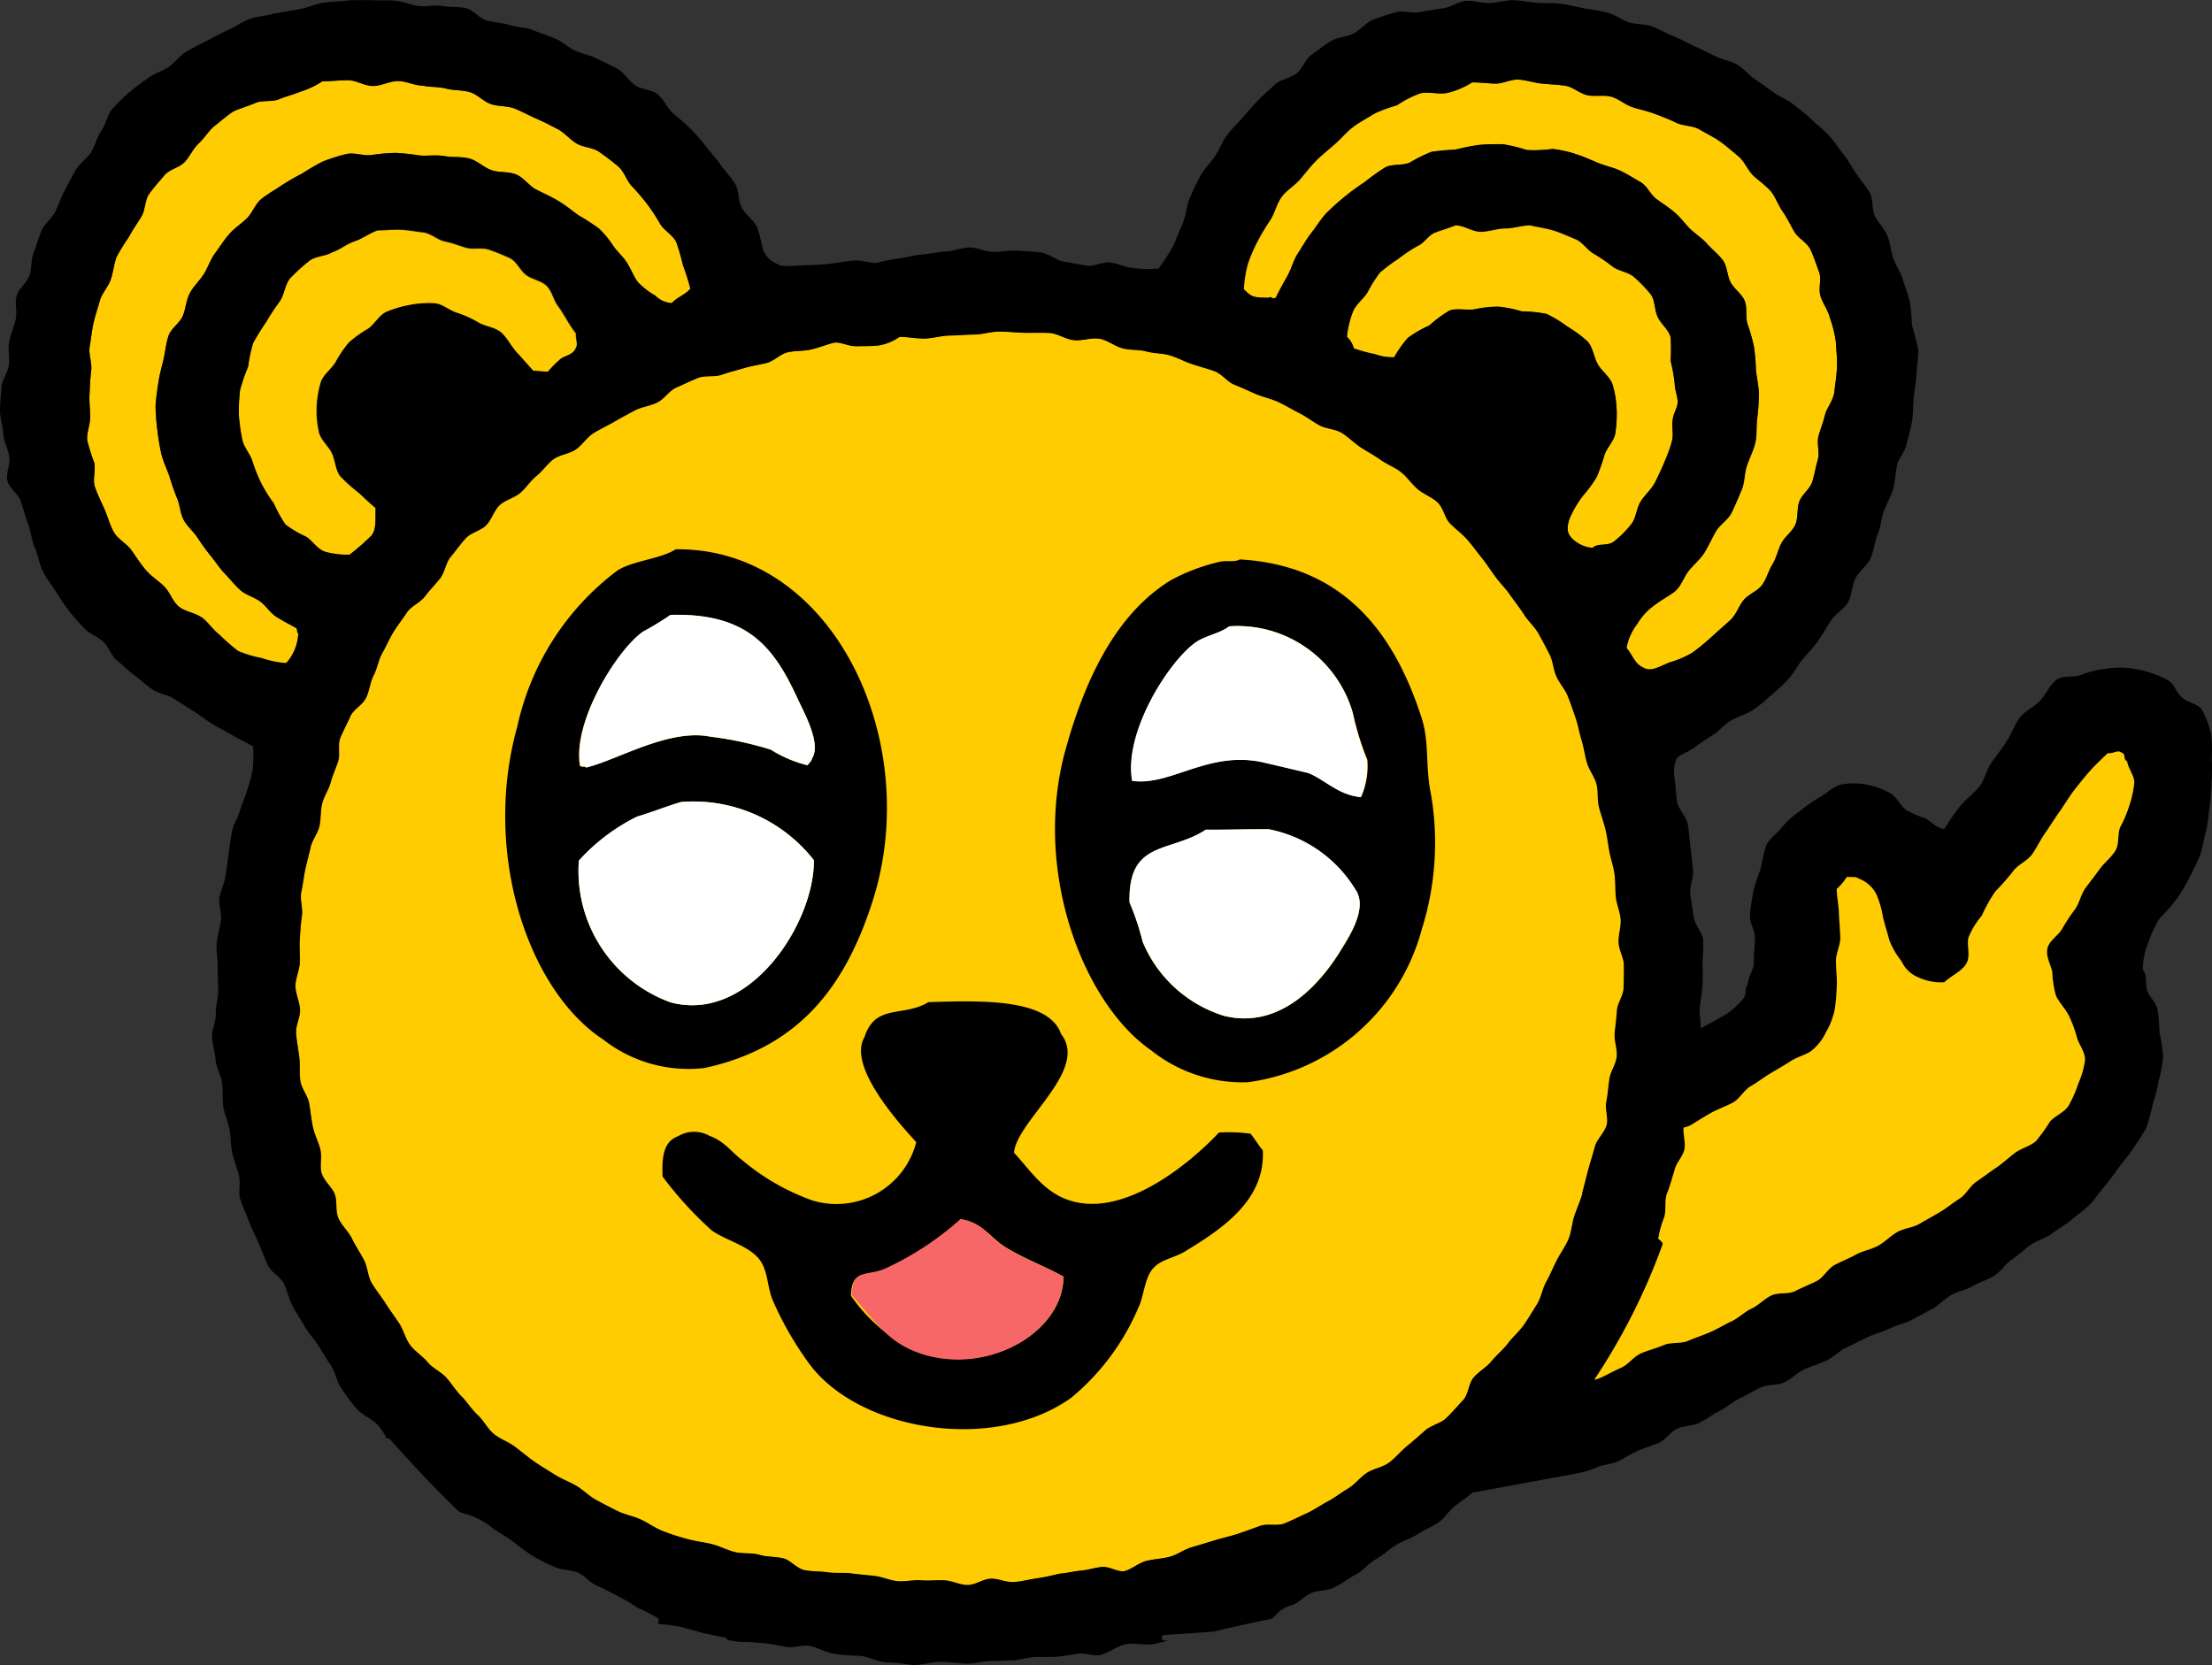
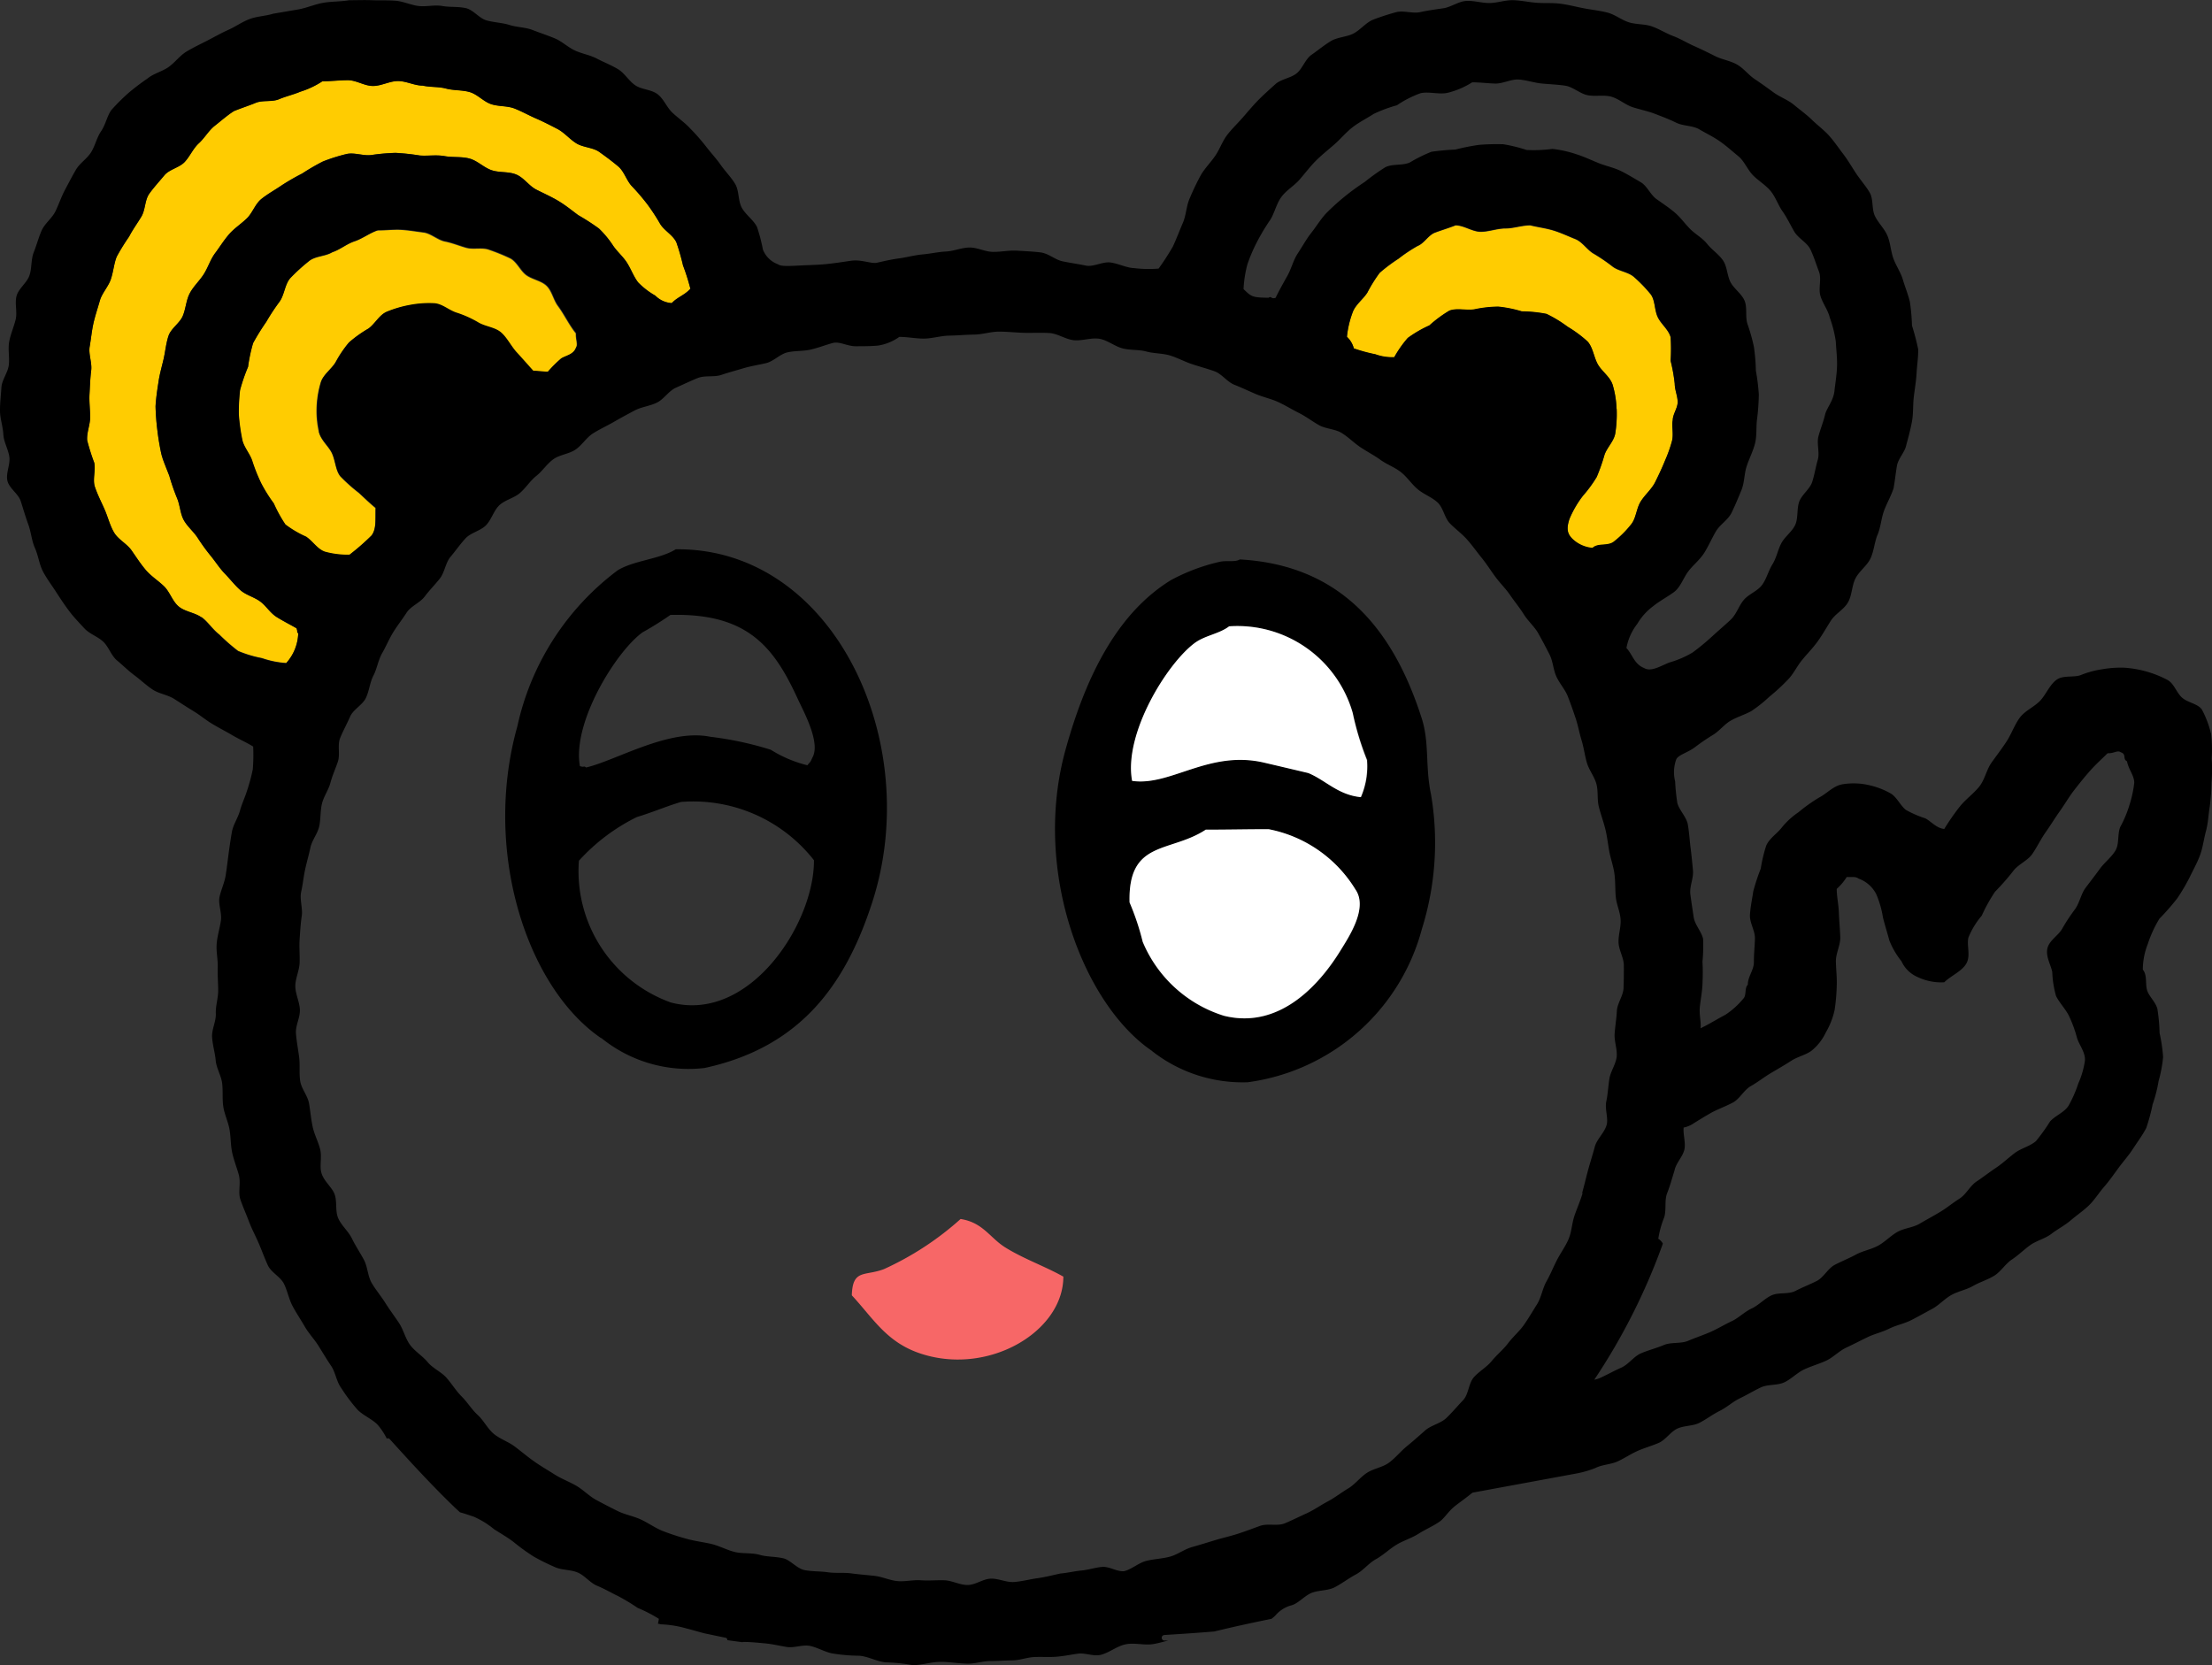
<svg xmlns="http://www.w3.org/2000/svg" width="66.413" height="50.001" viewBox="0 0 66.413 50.001">
  <rect x="0" y="0" width="66.413" height="50.001" fill="#333333" stroke="none" />
  <g id="グループ_5764" data-name="グループ 5764" transform="translate(-141 -864)">
-     <path id="パス_5547" data-name="パス 5547" d="M28.627,2.311a3.138,3.138,0,0,1,.707-.362c.258-.056.566.045.814-.012a2.516,2.516,0,0,0,.74-.315c.238,0,.454.03.685.037s.48-.137.712-.12.469.095.7.12.476.03.706.065.434.238.66.284.486-.016.71.044.42.242.639.314.454.117.668.2.44.165.647.267.494.081.693.2.427.225.617.359.376.3.556.448.272.4.437.57a6.982,6.982,0,0,1,.53.471c.151.179.224.42.361.612s.23.4.348.606.387.326.488.542.174.441.258.664-.025.5.044.729.225.418.28.651a3.592,3.592,0,0,1,.182.724c.009.235.044.494.034.744s-.051.51-.076.74c-.031.286-.236.514-.28.7-.054.228-.143.44-.2.656s.042.49-.02.7-.1.455-.169.668-.308.381-.385.591-.03.485-.118.692-.317.357-.42.559-.149.438-.269.633-.176.435-.312.62-.392.269-.545.444-.216.416-.381.583c-.1.1-.322.288-.569.514a7.589,7.589,0,0,1-.591.488,3,3,0,0,1-.7.3c-.275.11-.55.286-.754.163-.3-.121-.34-.395-.53-.6a1.647,1.647,0,0,1,.325-.726,1.8,1.8,0,0,1,.482-.535c.191-.155.415-.27.617-.416s.283-.423.43-.622c.135-.18.337-.336.477-.552.127-.2.222-.421.347-.64s.37-.35.479-.575.2-.446.3-.674.081-.49.157-.723.194-.452.253-.69.025-.491.059-.734A6.994,6.994,0,0,0,39.5,11c.011-.241-.075-.476-.087-.72a6.521,6.521,0,0,0-.061-.715,5.628,5.628,0,0,0-.194-.688c-.068-.221,0-.486-.085-.693s-.314-.356-.421-.553-.1-.469-.227-.657a6.254,6.254,0,0,0-.479-.5,6.661,6.661,0,0,0-.508-.448c-.16-.162-.289-.347-.463-.494s-.356-.267-.542-.4-.286-.4-.483-.511-.393-.238-.6-.339-.435-.145-.65-.23-.42-.185-.637-.255a3.4,3.4,0,0,0-.76-.174,4.094,4.094,0,0,1-.771.033,4.395,4.395,0,0,0-.7-.171,6.347,6.347,0,0,0-.727.017,6.455,6.455,0,0,0-.71.143,6.951,6.951,0,0,0-.72.065,4.417,4.417,0,0,0-.648.322c-.232.1-.535.033-.748.148a7.023,7.023,0,0,0-.606.434,7.279,7.279,0,0,0-.6.437c-.185.162-.384.32-.555.5s-.3.4-.451.592-.269.41-.4.617-.193.455-.312.671-.247.438-.356.662c-.135.051-.129-.064-.21,0-.5-.006-.518-.033-.752-.258a3.557,3.557,0,0,1,.124-.769,4.542,4.542,0,0,1,.3-.692,6.558,6.558,0,0,1,.384-.639c.129-.208.182-.477.333-.679s.384-.333.547-.522.312-.389.486-.564.376-.333.559-.494.353-.367.545-.513.434-.27.633-.4a4.379,4.379,0,0,1,.695-.258" transform="translate(154.312 864.853)" fill="#ffcc01" fill-rule="evenodd" />
    <path id="パス_5548" data-name="パス 5548" d="M34,9.145c-.078-.239-.323-.406-.441-.609s-.148-.511-.309-.687a3.449,3.449,0,0,0-.6-.444,3.635,3.635,0,0,0-.634-.385,4,4,0,0,0-.741-.076,3.686,3.686,0,0,0-.706-.141,3.618,3.618,0,0,0-.718.081c-.239.04-.524-.05-.752.039a3.846,3.846,0,0,0-.6.443,3.687,3.687,0,0,0-.648.376,3.364,3.364,0,0,0-.406.578,1.432,1.432,0,0,1-.566-.087,4.74,4.74,0,0,1-.648-.176.71.71,0,0,0-.208-.348,2.946,2.946,0,0,1,.176-.746c.082-.218.306-.379.434-.577a4.533,4.533,0,0,1,.373-.6,4.956,4.956,0,0,1,.567-.426,4.48,4.48,0,0,1,.573-.382c.2-.079.322-.325.521-.4s.421-.14.619-.219c.246,0,.507.193.754.193s.493-.1.738-.1.5-.093.749-.093c.227.056.477.087.7.155s.444.173.659.26.361.339.563.446a5.37,5.37,0,0,1,.567.389c.193.135.472.154.64.314a4.126,4.126,0,0,1,.491.511c.135.185.107.472.211.687s.32.364.385.6a5.384,5.384,0,0,1,0,.71,5.134,5.134,0,0,1,.123.687c0,.183.087.368.087.553s-.148.362-.148.547c-.039.165.033.4-.022.62a4.281,4.281,0,0,1-.207.584c-.084.205-.188.43-.3.657-.107.21-.308.376-.435.581s-.138.505-.284.684a3.164,3.164,0,0,1-.528.524c-.188.137-.471.03-.633.182a.967.967,0,0,1-.6-.269c-.155-.151-.191-.3-.093-.6a3.038,3.038,0,0,1,.407-.7,3.86,3.86,0,0,0,.412-.563,5.47,5.47,0,0,0,.232-.66c.071-.218.286-.415.325-.648a3.747,3.747,0,0,0,.042-.723A2.775,2.775,0,0,0,34,9.145" transform="translate(155.416 866.412)" fill="#ffcc01" fill-rule="evenodd" />
    <path id="パス_5549" data-name="パス 5549" d="M5.112,17.675c-.2-.145-.49-.166-.679-.323s-.266-.437-.441-.608-.387-.3-.547-.488-.288-.39-.43-.592-.4-.323-.527-.539-.18-.46-.281-.69-.213-.443-.292-.681c-.071-.218.028-.482-.017-.716a6.515,6.515,0,0,1-.213-.673c-.02-.232.089-.466.089-.7s-.033-.462-.019-.7.02-.465.05-.7-.085-.49-.045-.72.062-.474.113-.7.131-.462.193-.681.256-.423.328-.637c.079-.233.095-.48.179-.684a6.281,6.281,0,0,1,.371-.6c.1-.205.244-.393.368-.6s.1-.5.238-.69.3-.367.451-.55.449-.23.609-.4.255-.407.427-.564.3-.387.48-.527.381-.32.577-.441c.21-.087.44-.159.65-.246s.488-.02.7-.109.432-.138.643-.227a2.63,2.63,0,0,0,.66-.312c.25,0,.516-.033.766-.033s.5.174.752.174.5-.148.751-.148.493.138.743.138c.232.051.471.026.7.087s.483.039.712.106.409.281.634.359.49.048.709.134.432.207.648.3.432.205.64.314.371.311.573.434.493.12.685.258.393.284.572.437.25.434.415.6a6.543,6.543,0,0,1,.458.538,5.714,5.714,0,0,1,.384.589c.124.2.382.331.485.547a6.52,6.52,0,0,1,.2.695,6.191,6.191,0,0,1,.221.7c-.166.191-.392.252-.558.432a.749.749,0,0,1-.494-.224,2.316,2.316,0,0,1-.519-.4c-.131-.173-.208-.39-.328-.581s-.306-.347-.423-.524a2.939,2.939,0,0,0-.424-.511,6.817,6.817,0,0,0-.619-.4c-.19-.138-.375-.294-.6-.427-.205-.124-.426-.222-.654-.337s-.373-.356-.606-.455-.507-.05-.744-.131-.426-.288-.668-.351-.5-.028-.744-.071-.494,0-.74-.019a6.855,6.855,0,0,0-.73-.079,6.044,6.044,0,0,0-.73.065c-.247.031-.521-.09-.76-.026a5.291,5.291,0,0,0-.69.219,6.4,6.4,0,0,0-.623.362,6.614,6.614,0,0,0-.622.359c-.193.132-.41.25-.6.406s-.266.413-.437.581-.376.3-.533.476-.281.382-.423.573-.211.426-.339.628-.311.364-.421.575-.118.463-.211.682-.354.373-.429.6-.095.472-.148.7-.123.465-.154.7-.078.476-.087.715a8.157,8.157,0,0,0,.174,1.422c.042.232.176.44.242.671a6.5,6.5,0,0,0,.232.665c.089.213.093.458.2.654s.3.351.42.538.253.37.395.544.263.368.42.53.3.345.466.494.412.205.594.34.3.347.5.471.392.219.589.333c.051.137-.011.076.053.157a1.4,1.4,0,0,1-.356.884,2.755,2.755,0,0,1-.732-.149,3.419,3.419,0,0,1-.718-.216,5.908,5.908,0,0,1-.563-.493c-.2-.152-.342-.385-.536-.524" transform="translate(141.932 864.861)" fill="#ffcc01" fill-rule="evenodd" />
    <path id="パス_5550" data-name="パス 5550" d="M7.018,10.508c.062.255.294.435.39.637.109.228.11.519.255.7a4.941,4.941,0,0,0,.552.494c.173.159.315.3.507.458-.009.37.025.631-.121.828a7.268,7.268,0,0,1-.665.581,2.59,2.59,0,0,1-.732-.089c-.228-.073-.368-.32-.572-.454a3.109,3.109,0,0,1-.62-.365,4.236,4.236,0,0,1-.35-.633,4.623,4.623,0,0,1-.375-.6,5.161,5.161,0,0,1-.266-.662c-.068-.23-.27-.434-.309-.673a5.779,5.779,0,0,1-.1-.73,5.874,5.874,0,0,1,.039-.738,5.315,5.315,0,0,1,.241-.7A4.813,4.813,0,0,1,5.04,7.85a7.44,7.44,0,0,1,.393-.636A6.611,6.611,0,0,1,5.84,6.6c.141-.205.152-.514.317-.7a5.427,5.427,0,0,1,.559-.51c.19-.16.491-.141.7-.27.238-.078.432-.249.67-.328s.457-.25.695-.329c.23,0,.477-.031.7-.019s.46.054.679.081.427.228.643.27.429.131.642.19.485-.02.69.061a5.91,5.91,0,0,1,.633.258c.2.109.3.375.482.505s.451.165.609.322.2.418.336.6c.2.272.331.564.539.822-.008.2.07.331,0,.434-.075.213-.309.238-.449.328a3.887,3.887,0,0,0-.4.4c-.132,0-.306-.028-.438-.028-.166-.183-.334-.376-.5-.556a7.176,7.176,0,0,0-.463-.591c-.183-.162-.472-.177-.688-.306a3.208,3.208,0,0,0-.657-.294c-.232-.076-.432-.27-.67-.281a3.015,3.015,0,0,0-.729.051,3.428,3.428,0,0,0-.706.207c-.216.1-.343.362-.538.5a3.642,3.642,0,0,0-.581.415,3.478,3.478,0,0,0-.4.592c-.123.207-.37.371-.441.6a3.006,3.006,0,0,0-.123.737,2.851,2.851,0,0,0,.067.748" transform="translate(143.552 866.461)" fill="#ffcc01" fill-rule="evenodd" />
-     <path id="パス_5551" data-name="パス 5551" d="M6.879,32.288c-.081-.2-.308-.367-.385-.612-.067-.213.02-.482-.042-.724-.056-.221-.173-.434-.222-.673s-.068-.462-.11-.7-.232-.44-.264-.678-.006-.476-.033-.713-.076-.469-.095-.706.129-.482.118-.718-.135-.469-.137-.706.121-.471.131-.706-.017-.474,0-.706.031-.476.064-.7-.068-.5-.017-.727.071-.446.118-.667.112-.438.159-.659.216-.416.266-.636.028-.46.082-.678.194-.418.255-.634.154-.424.225-.637-.02-.493.064-.7.207-.43.3-.647.373-.348.476-.559.118-.469.228-.676.141-.465.258-.668.21-.43.334-.631.274-.39.406-.586.406-.3.542-.485.311-.356.455-.541.169-.471.322-.651.288-.379.448-.553.449-.225.614-.393.233-.438.406-.6.44-.216.619-.37.308-.367.493-.514.319-.362.51-.5.468-.157.664-.291.328-.361.528-.486.418-.224.623-.343.412-.232.62-.342.462-.134.674-.238.356-.353.572-.449.43-.2.651-.289.488-.02.71-.1.441-.131.668-.194.452-.1.679-.154.412-.27.64-.323.471-.033.7-.084.446-.14.671-.2c.194-.048.437.1.676.1.222,0,.46-.006.674-.02a1.511,1.511,0,0,0,.64-.261c.249,0,.5.054.746.051s.5-.085.749-.09.5-.026.751-.03.5-.09.751-.089.5.03.751.034.507-.006.754.008.493.191.737.216.522-.084.763-.044.471.232.709.291.482.03.707.092.48.05.7.118.44.186.662.26.457.135.678.214.385.322.6.407.432.188.647.28.454.14.667.238.415.224.625.329.4.25.6.365.48.112.681.233.368.3.564.432.409.239.6.378.427.221.612.367.32.356.5.51.424.238.6.4.208.462.373.631.359.306.516.483.289.368.438.552.272.381.413.572.311.353.443.549.286.375.41.577.315.361.434.567.224.415.333.626.115.455.208.667.261.387.345.6.159.432.235.651.11.446.179.667.095.451.159.673.225.413.286.636.019.471.076.693.135.44.193.664.075.44.118.676c.04.218.123.437.155.671s.017.454.04.687.127.446.143.678-.07.462-.062.693.157.455.16.685-.006.462-.011.69-.188.454-.2.681-.048.457-.067.682.085.472.061.7-.185.443-.219.662c-.036.236-.047.463-.092.678-.05.238.068.507.008.713-.07.236-.292.423-.354.65s-.137.466-.2.695-.115.471-.182.7-.166.451-.242.678-.085.479-.177.7-.236.415-.35.633-.2.438-.319.65-.151.474-.28.679-.252.415-.39.615-.331.359-.476.553-.34.347-.494.535-.378.309-.538.491-.155.511-.322.687-.325.365-.5.533-.462.216-.642.378-.361.32-.547.472-.342.35-.535.493-.468.176-.668.309-.353.342-.559.466-.4.277-.612.39-.417.256-.636.357-.434.208-.656.3-.513,0-.738.078-.444.165-.673.239-.458.123-.688.193-.454.14-.685.205-.432.225-.664.288-.476.068-.707.127-.434.25-.667.309c-.211.019-.443-.146-.654-.129s-.418.09-.628.109-.421.073-.633.09c-.219.048-.446.107-.687.141-.224.031-.454.093-.692.113s-.469-.107-.707-.1-.458.191-.7.191-.463-.134-.7-.141-.466.017-.7,0-.474.045-.706.025-.458-.131-.688-.157-.468-.044-.695-.075-.48,0-.7-.033-.482-.022-.7-.065c-.241-.048-.424-.3-.64-.354-.244-.058-.488-.042-.693-.1-.252-.075-.521-.033-.76-.089s-.479-.191-.723-.246-.5-.085-.744-.155a7.017,7.017,0,0,1-.723-.239c-.227-.095-.429-.242-.648-.342s-.472-.143-.688-.25-.437-.221-.648-.336-.389-.306-.6-.427-.446-.207-.65-.337-.416-.255-.614-.393-.387-.3-.58-.444-.446-.227-.631-.382-.3-.4-.479-.564-.306-.381-.477-.553-.3-.382-.46-.563-.41-.283-.566-.471-.381-.32-.527-.516-.194-.458-.333-.66-.28-.395-.41-.6-.288-.393-.41-.606-.121-.483-.236-.7-.25-.413-.356-.634S7.1,33.253,7,33.029s-.025-.514-.118-.741" transform="translate(144.164 867.549)" fill="#ffcc01" fill-rule="evenodd" />
    <path id="パス_5552" data-name="パス 5552" d="M66.382,22.025a3,3,0,0,0-.267-.71c-.113-.185-.427-.213-.6-.367s-.238-.423-.44-.533a3.23,3.23,0,0,0-1.305-.367,3.266,3.266,0,0,0-.671.05,2.814,2.814,0,0,0-.637.176c-.21.071-.5,0-.695.123-.222.145-.329.446-.51.639s-.468.306-.623.524-.244.479-.387.7-.308.432-.458.645-.2.519-.376.729-.4.371-.567.578a6.882,6.882,0,0,0-.471.678c-.232-.019-.395-.228-.573-.32a3.126,3.126,0,0,1-.58-.252c-.165-.131-.263-.367-.441-.485a2.3,2.3,0,0,0-.62-.247,2.047,2.047,0,0,0-.822-.04c-.281.037-.483.275-.706.392a4.869,4.869,0,0,0-.64.454,2.273,2.273,0,0,0-.5.46c-.143.183-.364.315-.463.536a4.391,4.391,0,0,0-.165.693,6.18,6.18,0,0,0-.224.678c-.033.227-.085.463-.1.707s.155.474.149.716-.033.466-.031.707-.187.438-.182.679c-.107.1-.031.315-.138.421a2.427,2.427,0,0,1-.539.483c-.21.109-.417.238-.626.345l-.117.059c.025-.174-.047-.406-.02-.653.023-.211.068-.437.078-.67s.014-.455,0-.673a5.04,5.04,0,0,0,.019-.687c-.048-.224-.249-.423-.283-.654s-.071-.46-.1-.69.1-.48.079-.709-.044-.465-.073-.692-.042-.471-.082-.693-.253-.424-.314-.64a6.17,6.17,0,0,1-.067-.653,1.129,1.129,0,0,1,.03-.651c.054-.146.331-.2.564-.375a6.606,6.606,0,0,1,.55-.375c.19-.117.337-.317.532-.427s.435-.183.617-.286a4.127,4.127,0,0,0,.535-.427,5.73,5.73,0,0,0,.544-.5c.173-.168.274-.4.437-.6s.323-.357.471-.563.26-.409.395-.62.393-.336.516-.553.112-.5.225-.72.348-.379.451-.6.118-.49.213-.716.109-.49.193-.716.213-.446.286-.674c.04-.225.062-.446.1-.671s.246-.415.284-.639c.058-.214.124-.452.169-.7.042-.227.025-.477.053-.723s.071-.476.084-.718.054-.486.048-.724a7.216,7.216,0,0,0-.186-.71,5.845,5.845,0,0,0-.064-.718c-.057-.23-.146-.446-.211-.665s-.21-.423-.286-.639-.087-.465-.176-.676-.277-.385-.376-.592-.042-.505-.155-.7-.28-.382-.407-.573-.246-.4-.387-.584-.274-.384-.429-.556-.35-.315-.516-.477-.361-.3-.538-.448-.409-.227-.6-.365-.37-.27-.567-.4-.34-.331-.544-.446-.446-.146-.656-.252-.412-.205-.626-.3-.409-.218-.628-.3S49.823.872,49.6.793,49.133.74,48.907.669s-.417-.235-.653-.294-.463-.082-.7-.127-.46-.106-.7-.137S46.382.1,46.144.083s-.469-.07-.707-.078-.472.081-.709.085S44.25.011,44.015.028s-.455.188-.688.221-.465.065-.692.115S42.127.3,41.9.37a6.905,6.905,0,0,0-.684.224c-.216.093-.375.306-.581.412s-.479.107-.678.227-.385.277-.577.409-.27.416-.452.561-.466.169-.639.326-.351.314-.514.48-.315.35-.468.525-.328.34-.469.527-.218.421-.35.614-.3.362-.424.563a7.385,7.385,0,0,0-.337.7c-.109.232-.11.513-.211.749s-.194.482-.3.712a7.494,7.494,0,0,1-.43.665,3.566,3.566,0,0,1-.735-.014c-.233-.009-.457-.132-.7-.168s-.519.14-.749.092c-.249-.051-.493-.084-.71-.131s-.41-.238-.667-.267c-.221-.025-.458-.037-.706-.051-.228-.012-.466.04-.707.037s-.471-.135-.707-.131-.471.109-.7.12-.474.067-.7.087c-.247.022-.476.087-.693.117-.26.034-.485.089-.687.134-.163.036-.468-.107-.782-.059-.236.034-.491.075-.749.1s-.522.028-.752.04c-.378.02-.6.031-.684-.036a.762.762,0,0,1-.452-.44,5.194,5.194,0,0,0-.177-.678c-.106-.214-.337-.364-.455-.575s-.078-.511-.2-.716-.3-.381-.438-.578-.308-.376-.451-.566a6.268,6.268,0,0,0-.465-.527c-.155-.168-.347-.3-.525-.465s-.261-.413-.449-.559-.476-.137-.673-.27-.317-.364-.521-.486-.421-.205-.631-.315-.446-.145-.66-.244-.389-.275-.606-.365S16.211.986,15.99.9,15.527.821,15.3.75s-.46-.075-.687-.137-.4-.32-.631-.371S13.508.22,13.278.179s-.476.028-.709,0-.454-.137-.687-.157-.468-.006-.7-.016-.463,0-.7,0c-.255.044-.516.033-.771.076s-.5.155-.754.2L8.2.411C7.977.482,7.73.484,7.5.569s-.418.225-.637.323-.421.214-.633.323-.426.21-.628.331-.35.331-.541.466-.449.193-.629.342a7.16,7.16,0,0,0-.572.434,6.127,6.127,0,0,0-.513.511c-.132.177-.173.437-.309.636s-.176.429-.3.631-.34.326-.46.532-.219.4-.331.611-.179.424-.283.636-.319.362-.413.575-.152.44-.238.657S.96,8.049.884,8.27.566,8.655.5,8.877s.025.488-.03.715-.152.44-.194.668.016.469-.012.7-.208.446-.222.678-.044.468-.042.7.087.463.1.7.146.446.18.676-.11.493-.058.72.328.389.4.611.141.465.227.7.1.486.2.71.129.488.239.7.269.421.4.625.255.389.39.569.3.35.455.518.4.244.566.4.239.418.415.564.34.311.525.448.353.3.544.426.446.155.642.278.384.249.58.367.373.269.57.387.4.221.6.339.43.219.626.34a5.379,5.379,0,0,1-.011.682,5.264,5.264,0,0,1-.171.637c-.061.2-.155.393-.216.612s-.2.41-.239.626-.071.44-.1.657-.054.44-.089.657-.132.421-.182.636.075.483.039.723-.106.449-.126.688.039.465.031.7.012.462.014.7-.081.466-.071.7-.127.476-.112.71.087.465.109.7.165.454.193.684,0,.476.034.7.145.454.186.679.033.477.081.7c.053.239.141.458.2.673.064.242-.025.518.042.723.076.227.177.448.26.67s.2.437.294.656.176.446.274.662.382.347.486.559.146.458.258.668.246.407.364.612.288.381.413.581.247.406.379.6.16.469.3.66a5.285,5.285,0,0,0,.486.65c.179.191.486.3.645.5a2,2,0,0,1,.241.376.07.07,0,0,1,.087.014c.634.7,1.268,1.394,1.947,2.047l.163.152c.151.04.294.093.413.131a2.578,2.578,0,0,1,.614.379c.205.131.412.247.6.395a6.016,6.016,0,0,0,.587.424,6.711,6.711,0,0,0,.626.311c.208.1.471.076.688.165s.375.312.589.4.418.208.626.308a6.108,6.108,0,0,1,.592.357,4.316,4.316,0,0,1,.637.328c-.008.05-.017.1-.028.148.03,0,.059.011.089.017a3.261,3.261,0,0,1,.766.124c.18.045.359.1.538.146.21.044.42.089.629.131a.073.073,0,0,1,.064.075l.454.062.011-.009c.238,0,.438.023.654.042.235.022.449.075.667.11s.479-.079.7-.031.424.173.65.222a5.118,5.118,0,0,0,.816.071c.277.019.544.182.813.2A4.892,4.892,0,0,1,27.4,50c.277,0,.566-.1.842-.1s.553.054.831.054c.222,0,.443-.079.662-.078s.443-.019.66-.02.44-.09.659-.1.44.008.657-.009.432-.061.65-.092.462.085.678.037c.256-.059.486-.26.752-.317s.549.033.817-.006c.152-.022.309-.07.468-.109h-.109a.083.083,0,0,1-.009-.166c.5-.031,1-.064,1.5-.106q.856-.207,1.716-.379A1.1,1.1,0,0,0,38.3,48.5a.945.945,0,0,1,.485-.3c.191-.059.347-.246.545-.348.221-.113.521-.076.741-.19s.42-.27.639-.387.382-.337.6-.457.4-.3.609-.429.458-.2.667-.333.443-.23.645-.373c.14-.1.26-.311.462-.468.16-.124.34-.25.516-.395l3.144-.58a3.048,3.048,0,0,0,.558-.165c.2-.1.451-.1.657-.194s.395-.224.6-.315.429-.151.636-.242.348-.329.553-.426.469-.073.671-.177.393-.252.609-.359.385-.272.6-.375.412-.224.628-.326.491-.053.707-.154.382-.288.6-.389.441-.162.656-.261.384-.289.6-.39.421-.208.633-.311.448-.155.659-.26.452-.149.662-.256.415-.224.622-.334.371-.3.577-.417.454-.159.656-.275.44-.186.639-.309.334-.357.528-.485.365-.3.555-.435.446-.193.629-.334.407-.256.583-.407.384-.292.549-.452.3-.379.452-.553.294-.378.43-.564.309-.378.441-.583.281-.4.395-.62a5.528,5.528,0,0,0,.193-.713,4.269,4.269,0,0,0,.179-.7,4.1,4.1,0,0,0,.135-.718,4.8,4.8,0,0,0-.106-.723,5.155,5.155,0,0,0-.068-.737c-.067-.218-.266-.378-.312-.567-.05-.21.011-.434-.123-.6a2.109,2.109,0,0,1,.151-.774,3.6,3.6,0,0,1,.347-.754,7.232,7.232,0,0,0,.536-.612,5.85,5.85,0,0,0,.373-.634c.1-.211.225-.429.314-.67.082-.225.11-.477.176-.72s.07-.482.112-.726a6.356,6.356,0,0,0,.053-.727,4.7,4.7,0,0,0,.006-.724,4.082,4.082,0,0,0-.019-.746M37.458,7.919a4.963,4.963,0,0,1,.3-.69,6.3,6.3,0,0,1,.387-.639c.126-.21.18-.477.329-.679s.384-.333.547-.522.314-.389.488-.564.376-.333.559-.494.353-.367.544-.513c.208-.159.435-.27.634-.4a4.232,4.232,0,0,1,.695-.258,3.153,3.153,0,0,1,.709-.362c.255-.056.563.045.813-.012a2.486,2.486,0,0,0,.738-.315c.238,0,.457.03.687.037s.482-.137.712-.121.469.1.7.121.474.03.7.065.437.238.664.284.485-.016.709.044.42.242.639.314.454.117.67.2.437.166.645.269.494.081.695.2.424.225.615.359.376.3.556.448.272.4.438.57.378.291.528.471.224.42.359.612.232.4.351.606.385.326.488.541.171.443.256.665-.025.5.044.729.225.418.28.65a3.609,3.609,0,0,1,.182.726c.011.235.045.494.036.744s-.053.51-.078.74c-.031.286-.236.514-.28.7-.053.228-.143.44-.2.656s.042.49-.019.7-.1.455-.168.668-.311.381-.389.591-.028.485-.118.692-.314.357-.42.558-.146.44-.267.634-.176.435-.312.62-.393.269-.544.444-.216.416-.382.583c-.1.1-.322.288-.569.514a7.076,7.076,0,0,1-.592.488,2.919,2.919,0,0,1-.7.3c-.275.112-.55.288-.755.165-.3-.121-.339-.395-.53-.6a1.668,1.668,0,0,1,.326-.726,1.8,1.8,0,0,1,.482-.535c.193-.155.415-.27.615-.416s.283-.424.432-.622c.135-.182.336-.336.477-.552.126-.2.222-.421.347-.64s.37-.351.479-.575.2-.446.294-.674.082-.49.159-.723.194-.452.252-.69.025-.491.061-.734a6.994,6.994,0,0,0,.051-.724,6.316,6.316,0,0,0-.089-.72,5.836,5.836,0,0,0-.059-.715,5.552,5.552,0,0,0-.194-.688c-.07-.221,0-.486-.085-.693s-.314-.356-.42-.553-.1-.469-.227-.657-.336-.32-.479-.5-.351-.286-.511-.448-.288-.347-.462-.494-.357-.267-.544-.4-.284-.4-.482-.513-.395-.238-.6-.337-.438-.145-.651-.23-.418-.185-.637-.256a3.484,3.484,0,0,0-.758-.173,4.253,4.253,0,0,1-.772.033,4.588,4.588,0,0,0-.706-.173,6.707,6.707,0,0,0-.726.019,6.833,6.833,0,0,0-.71.141,7.014,7.014,0,0,0-.721.067,4.577,4.577,0,0,0-.648.322c-.23.1-.533.031-.744.148a6.573,6.573,0,0,0-.606.434,7.119,7.119,0,0,0-1.153.936c-.168.177-.3.4-.451.591s-.27.412-.407.619-.19.455-.311.671-.247.438-.354.662c-.137.051-.129-.064-.21,0-.5-.006-.518-.033-.754-.26a3.489,3.489,0,0,1,.123-.769m11.075,4.359a2.853,2.853,0,0,0-.117-.723c-.078-.238-.325-.4-.443-.609s-.148-.51-.308-.687a3.747,3.747,0,0,0-.6-.444,3.835,3.835,0,0,0-.634-.385,4.01,4.01,0,0,0-.741-.075,3.706,3.706,0,0,0-.707-.143,3.631,3.631,0,0,0-.718.081c-.238.04-.524-.048-.751.04a3.762,3.762,0,0,0-.6.443,3.554,3.554,0,0,0-.648.376,3.389,3.389,0,0,0-.406.578,1.5,1.5,0,0,1-.566-.087,4.821,4.821,0,0,1-.648-.177.715.715,0,0,0-.207-.348,2.881,2.881,0,0,1,.176-.746c.081-.218.3-.378.434-.577a4.378,4.378,0,0,1,.373-.6,4.867,4.867,0,0,1,.567-.426,4.468,4.468,0,0,1,.572-.382c.2-.079.323-.325.521-.4s.421-.141.62-.221c.246,0,.507.194.752.194s.493-.1.74-.1.5-.095.748-.095c.227.056.479.087.7.157s.444.173.657.258.361.339.564.446a5.549,5.549,0,0,1,.567.39c.191.134.472.152.639.312a4.157,4.157,0,0,1,.493.513c.135.183.107.472.211.685s.319.365.385.6a5.649,5.649,0,0,1,0,.709,5.134,5.134,0,0,1,.123.687c0,.185.089.37.089.553s-.148.364-.148.547c-.04.166.031.4-.022.62a4.036,4.036,0,0,1-.208.586c-.082.205-.186.429-.3.656-.106.211-.306.376-.434.581s-.138.505-.286.684a3.063,3.063,0,0,1-.528.525c-.186.135-.471.028-.631.182a.988.988,0,0,1-.6-.269c-.154-.152-.19-.3-.093-.6a3.128,3.128,0,0,1,.407-.7,3.86,3.86,0,0,0,.413-.563,5.622,5.622,0,0,0,.232-.659c.071-.218.286-.415.325-.65a3.747,3.747,0,0,0,.042-.723M8.593,19.916a2.818,2.818,0,0,1-.732-.149,3.47,3.47,0,0,1-.716-.216,5.742,5.742,0,0,1-.564-.493c-.2-.152-.342-.385-.536-.524s-.49-.166-.679-.323-.264-.437-.441-.608-.387-.3-.547-.488-.288-.39-.43-.592-.4-.323-.525-.539-.182-.46-.283-.69-.213-.443-.292-.681c-.071-.218.028-.482-.017-.716a6.637,6.637,0,0,1-.213-.673c-.02-.232.09-.466.089-.7s-.033-.462-.019-.7.02-.465.05-.7-.085-.488-.045-.718.062-.474.113-.7.131-.462.193-.681.256-.423.328-.637c.079-.233.095-.48.179-.684a6.281,6.281,0,0,1,.371-.6c.106-.205.244-.393.368-.6s.1-.494.238-.688.3-.367.451-.55.449-.23.609-.4.255-.406.427-.563.3-.387.48-.527.381-.32.577-.441c.211-.087.44-.159.65-.246s.488-.02.7-.109.432-.138.643-.227a2.63,2.63,0,0,0,.66-.312c.25,0,.516-.033.766-.033s.5.174.752.174.5-.148.751-.148.493.137.743.137c.232.053.472.028.7.089s.483.039.712.106.41.281.634.359.49.048.709.134.434.207.648.3.432.205.642.314.37.311.572.434.493.12.685.256.393.286.572.438.25.434.415.6a6.522,6.522,0,0,1,.458.536,6.21,6.21,0,0,1,.385.591c.124.2.381.331.483.547a6.52,6.52,0,0,1,.2.695,6.529,6.529,0,0,1,.222.7c-.166.191-.393.252-.559.432a.756.756,0,0,1-.494-.224,2.308,2.308,0,0,1-.518-.4c-.132-.173-.21-.39-.328-.581s-.308-.347-.424-.524a2.939,2.939,0,0,0-.424-.511,6.817,6.817,0,0,0-.619-.4c-.188-.138-.373-.294-.6-.429-.205-.123-.426-.221-.654-.336s-.373-.357-.606-.455-.507-.05-.743-.131-.427-.288-.668-.351-.5-.028-.746-.073-.493,0-.74-.017a6.855,6.855,0,0,0-.73-.079,6.044,6.044,0,0,0-.73.065c-.246.031-.521-.09-.76-.026a5.291,5.291,0,0,0-.69.219,6.4,6.4,0,0,0-.623.362,6.614,6.614,0,0,0-.622.359c-.191.132-.41.25-.6.4s-.266.415-.437.583-.376.294-.533.476-.28.382-.423.573-.211.426-.339.628-.309.364-.421.575-.118.463-.211.682-.354.373-.429.6-.095.472-.148.7-.123.465-.154.7a6.871,6.871,0,0,0-.085.713,6.594,6.594,0,0,0,.054.718,6.96,6.96,0,0,0,.118.706,6.854,6.854,0,0,0,.244.671,6.132,6.132,0,0,0,.23.665c.089.213.093.458.2.654s.3.351.42.538.253.37.395.544.263.368.421.53.294.345.465.494.412.205.594.34.3.345.5.469.393.221.591.334c.05.137-.012.076.051.157a1.4,1.4,0,0,1-.356.884m.978-6.948c.062.255.294.435.39.637.109.228.11.519.255.7a5.083,5.083,0,0,0,.552.494c.173.159.317.3.507.458-.009.37.025.631-.121.828a6.875,6.875,0,0,1-.665.581,2.572,2.572,0,0,1-.73-.089c-.23-.073-.37-.32-.573-.454a3.109,3.109,0,0,1-.62-.365,4.1,4.1,0,0,1-.348-.633,4.47,4.47,0,0,1-.376-.6,5.161,5.161,0,0,1-.266-.662c-.068-.23-.27-.434-.309-.673a5.776,5.776,0,0,1-.1-.73,5.593,5.593,0,0,1,.037-.738,5.315,5.315,0,0,1,.241-.7,4.813,4.813,0,0,1,.152-.713,7.084,7.084,0,0,1,.395-.636,6.3,6.3,0,0,1,.406-.617c.141-.205.154-.514.317-.7a5.592,5.592,0,0,1,.559-.51c.19-.16.493-.141.706-.27.236-.078.43-.249.668-.328s.457-.25.695-.329c.23,0,.477-.031.7-.019s.458.054.678.081.427.228.643.27.429.131.642.19.485-.02.69.061a5.91,5.91,0,0,1,.633.258c.2.109.3.375.482.505s.451.165.609.322.2.418.336.6c.2.272.331.564.539.822-.008.2.07.331,0,.434-.075.213-.309.238-.449.328a3.887,3.887,0,0,0-.4.4c-.132,0-.306-.028-.438-.028-.166-.183-.334-.376-.5-.556s-.278-.427-.463-.591-.474-.177-.69-.306a3.208,3.208,0,0,0-.657-.294c-.23-.076-.432-.27-.668-.281a3.034,3.034,0,0,0-.73.051,3.386,3.386,0,0,0-.7.207c-.218.1-.345.362-.539.5a3.713,3.713,0,0,0-.581.415,3.381,3.381,0,0,0-.4.592c-.124.207-.371.371-.443.6a3.006,3.006,0,0,0-.123.737,2.918,2.918,0,0,0,.067.748M47.517,35.822c-.067.233-.166.451-.244.678s-.084.479-.176.7-.238.415-.35.633-.2.438-.319.65-.151.474-.28.679-.252.417-.39.615-.331.359-.477.553-.34.348-.493.536-.378.308-.538.49-.155.513-.322.687-.325.365-.5.533-.462.218-.642.378-.361.32-.547.472-.342.35-.536.493-.466.176-.667.309-.353.343-.559.466-.4.277-.614.39-.415.258-.634.357-.434.208-.656.3-.513-.006-.74.076-.444.165-.673.239-.457.123-.687.193-.454.14-.685.205-.432.225-.664.288-.476.068-.709.127-.434.252-.667.309c-.21.019-.443-.146-.653-.129s-.418.09-.629.109-.42.073-.631.09c-.219.048-.448.107-.687.141-.224.031-.454.093-.693.113s-.468-.107-.706-.1-.46.19-.7.19-.463-.134-.7-.141-.468.017-.7,0-.472.045-.7.025-.458-.131-.688-.157-.468-.044-.7-.075-.479,0-.7-.033-.48-.022-.7-.065c-.239-.048-.424-.3-.639-.354-.244-.057-.488-.042-.695-.1-.25-.075-.521-.033-.758-.089s-.48-.191-.723-.246-.5-.085-.744-.155a7.17,7.17,0,0,1-.724-.239c-.227-.095-.427-.242-.647-.342s-.472-.143-.688-.25-.437-.221-.648-.336-.389-.306-.6-.427-.444-.207-.648-.337-.418-.253-.615-.393-.387-.3-.578-.444-.446-.227-.631-.382-.3-.4-.479-.564-.308-.381-.479-.552-.3-.384-.458-.564-.41-.283-.566-.471-.381-.32-.527-.516-.2-.458-.334-.66-.28-.395-.409-.6-.288-.393-.41-.6-.121-.485-.236-.7-.25-.413-.357-.634-.314-.387-.413-.611-.023-.514-.117-.741c-.082-.2-.309-.367-.385-.612-.067-.213.02-.482-.042-.724-.056-.221-.173-.434-.224-.673s-.067-.462-.109-.7-.232-.44-.266-.678,0-.476-.031-.713-.076-.469-.095-.706.129-.482.118-.718-.135-.469-.137-.7.121-.472.129-.707-.016-.474,0-.706.03-.476.064-.7-.068-.5-.017-.727.07-.446.118-.667.112-.438.159-.659.216-.416.264-.636.03-.458.082-.678.2-.418.256-.634.154-.424.224-.637-.019-.491.065-.7.207-.43.3-.645.373-.35.474-.561.12-.469.228-.676.143-.465.26-.668.21-.43.334-.631.274-.39.4-.586.406-.3.544-.485.309-.356.455-.541.168-.471.32-.651.289-.379.449-.553.448-.225.614-.393.232-.438.4-.6.441-.216.62-.37.308-.367.493-.514.319-.362.51-.5.468-.157.664-.289.328-.361.528-.488.417-.224.622-.343.412-.23.622-.342.46-.134.673-.238.356-.353.573-.449.43-.2.651-.289.486-.02.71-.095.441-.132.667-.2.452-.1.679-.154.413-.27.64-.323.471-.031.7-.084.446-.14.671-.2c.194-.048.435.1.674.1.224,0,.462,0,.676-.02a1.5,1.5,0,0,0,.639-.261c.25,0,.5.054.748.051s.5-.085.749-.089.5-.028.749-.031.5-.089.751-.089.505.03.752.036.507-.008.754.006.491.191.737.216.521-.082.763-.044.469.232.707.291.482.03.707.092.482.051.706.118.44.186.662.26.457.137.676.214.385.323.6.407.43.188.647.28.454.14.667.238.415.224.625.329.4.252.6.365.48.112.681.235.37.3.566.43.407.239.6.378.427.221.612.367.32.356.5.51.424.238.6.4.208.462.373.631.357.306.514.483.291.368.44.552.272.382.413.572.309.353.443.549.284.375.41.577.315.361.432.567.225.415.334.626.113.455.208.667.261.387.345.6.159.432.233.651.112.446.18.667.095.451.159.673.225.413.286.637.017.469.075.693.137.438.193.662.076.44.12.676c.04.218.123.437.154.671s.019.454.04.687.129.446.145.679-.07.46-.062.692.157.455.159.685,0,.462-.009.69-.188.454-.2.682-.05.457-.067.682.085.471.061.695-.185.443-.219.662c-.036.236-.047.463-.092.678-.05.238.068.507.008.713-.07.236-.294.423-.354.65s-.138.468-.2.695-.117.471-.182.7M63.929,24.19a3.473,3.473,0,0,1-.27.639c-.09.219-.025.511-.146.712s-.326.353-.465.544-.283.378-.424.564-.185.449-.315.64a5.533,5.533,0,0,0-.385.581c-.107.208-.384.357-.448.587-.067.246.092.5.141.727a3.031,3.031,0,0,0,.113.721c.1.205.28.382.389.6a3.782,3.782,0,0,1,.239.651c.064.219.252.432.241.681a2.523,2.523,0,0,1-.2.695,3.651,3.651,0,0,1-.291.665c-.127.205-.4.3-.558.477a5.452,5.452,0,0,1-.421.587c-.179.159-.44.213-.633.357s-.365.311-.564.444-.393.284-.589.415-.309.385-.51.513-.381.278-.583.4-.41.232-.614.353-.468.132-.673.25-.371.3-.577.412-.454.152-.66.264-.427.2-.636.308-.334.379-.544.486-.432.191-.642.3-.508.033-.721.135-.381.294-.594.393-.389.284-.6.382-.416.225-.631.32-.457.174-.674.267-.511.034-.73.127-.458.152-.681.247-.378.337-.6.434-.426.216-.651.315a.818.818,0,0,1-.155.045,18.766,18.766,0,0,0,2.059-4.086.367.367,0,0,0-.138-.145,2.965,2.965,0,0,1,.179-.647c.07-.233,0-.508.089-.729s.148-.451.219-.674c.042-.227.255-.417.3-.643.037-.207-.044-.437-.026-.647a.814.814,0,0,0,.247-.093c.151-.095.354-.222.6-.362.188-.1.418-.182.639-.3.2-.11.325-.373.533-.491s.392-.266.592-.385.412-.239.6-.362c.214-.141.471-.19.636-.32A1.559,1.559,0,0,0,54.819,31a2.328,2.328,0,0,0,.263-.671,5.758,5.758,0,0,0,.064-.727c.011-.236-.02-.48-.025-.73s.14-.493.131-.737-.033-.493-.042-.73c-.009-.256-.064-.486-.064-.715a1.665,1.665,0,0,0,.3-.357c.2.008.26-.019.362.05a.958.958,0,0,1,.524.465,2.882,2.882,0,0,1,.2.692c.057.233.134.471.194.7a2.44,2.44,0,0,0,.364.623.932.932,0,0,0,.485.474,1.631,1.631,0,0,0,.8.157c.185-.188.541-.333.668-.573s0-.532.057-.771a2.414,2.414,0,0,1,.4-.656,4.854,4.854,0,0,1,.4-.72,7.267,7.267,0,0,0,.535-.608c.148-.21.44-.317.583-.525s.253-.443.4-.651.278-.426.426-.633.274-.429.429-.629.315-.4.483-.589.34-.342.522-.522c.2.008.292-.1.395-.03.183.059.048.2.188.272.047.247.214.42.218.64a3.379,3.379,0,0,1-.152.695" transform="translate(141 864.001)" fill-rule="evenodd" />
    <path id="パス_5553" data-name="パス 5553" d="M12.645,25.29a4.147,4.147,0,0,0,3.1.9c2.816-.611,4.207-2.417,5.034-4.975,1.562-4.818-1.164-10.656-5.9-10.6-.48.3-1.257.331-1.747.634a7.97,7.97,0,0,0-3.007,4.678c-1.054,3.752.289,7.853,2.518,9.37m1.232-12.184a9.776,9.776,0,0,0,.844-.527c2.347-.064,3.124.995,3.832,2.538.16.35.69,1.3.43,1.748-.073.171-.058.107-.148.228a3.734,3.734,0,0,1-1.1-.466,10.044,10.044,0,0,0-1.821-.39c-1.242-.252-2.813.709-3.724.923-.081-.064-.047.008-.186-.042-.235-1.309,1.085-3.438,1.876-4.013m-.168,5.543c.448-.132.881-.322,1.33-.454a4.605,4.605,0,0,1,3.989,1.75c.016,1.888-1.93,4.9-4.3,4.271a4.19,4.19,0,0,1-2.757-4.255,5.817,5.817,0,0,1,1.739-1.312" transform="translate(146.409 869.879)" fill-rule="evenodd" />
    <path id="パス_5554" data-name="パス 5554" d="M23.3,25.572a4.4,4.4,0,0,0,2.872.934A6.274,6.274,0,0,0,31.4,21.9a8.662,8.662,0,0,0,.274-4.03c-.182-.863-.042-1.554-.283-2.3-.808-2.518-2.312-4.586-5.458-4.763-.157.095-.395.016-.637.079a5.764,5.764,0,0,0-1.436.545c-1.66,1.023-2.578,2.99-3.159,5.085-1.012,3.643.539,7.659,2.6,9.053m1.309-12.263c.3-.214.716-.266,1.009-.49a3.6,3.6,0,0,1,3.708,2.6,8.542,8.542,0,0,0,.437,1.41,2.294,2.294,0,0,1-.191,1.117c-.688-.068-1.052-.511-1.576-.727L26.645,16.9c-1.646-.371-2.79.721-3.937.552-.264-1.413,1.058-3.539,1.9-4.143m.309,5.621c.633,0,1.249-.019,1.882-.019a3.923,3.923,0,0,1,2.6,1.809c.385.553-.182,1.416-.437,1.832-.539.878-1.75,2.4-3.511,1.96a3.891,3.891,0,0,1-2.437-2.221,7.7,7.7,0,0,0-.393-1.183c-.05-1.887,1.217-1.469,2.291-2.179" transform="translate(152.292 869.991)" fill-rule="evenodd" />
-     <path id="パス_5555" data-name="パス 5555" d="M18.874,20.405c-.573.906,1.175,2.759,1.545,3.172a2.476,2.476,0,0,1-3.107,1.753,6.788,6.788,0,0,1-2.12-1.215c-.34-.255-.525-.564-.984-.73a.941.941,0,0,0-.943.014c-.426.159-.49.6-.462,1.211a11.077,11.077,0,0,0,1.478,1.619c.441.309,1.156.469,1.456.908.239.35.2.775.378,1.2a9.913,9.913,0,0,0,1.1,1.905c1.481,1.992,5.5,2.681,7.848,1.016a7.1,7.1,0,0,0,2.008-2.675c.2-.4.191-.945.483-1.243.242-.252.619-.291.929-.48,1.046-.637,2.423-1.511,2.34-3.037-.132-.159-.236-.342-.368-.5a4.758,4.758,0,0,0-.948-.036c-.656.706-2.712,2.577-4.448,2.05-.805-.244-1.2-.9-1.706-1.445.081-.96,2.261-2.477,1.414-3.562-.375-1.093-2.479-1-3.982-.959-.751.46-1.587.036-1.916,1.038M21.753,25.9c.679.106.878.538,1.347.83.555.345,1.2.578,1.739.884,0,1.672-2.3,3-4.351,2.274a4.968,4.968,0,0,1-2.03-1.7c.023-.8.426-.559,1-.782A9.023,9.023,0,0,0,21.753,25.9" transform="translate(148.091 874.72)" fill-rule="evenodd" />
-     <path id="パス_5556" data-name="パス 5556" d="M13.086,12.394a9.237,9.237,0,0,0,.852-.514c2.347-.064,3.114.995,3.823,2.536.16.351.7,1.3.441,1.747-.071.171-.061.109-.149.232a3.769,3.769,0,0,1-1.1-.469,10.178,10.178,0,0,0-1.821-.392c-1.242-.25-2.811.716-3.722.929-.081-.064-.04,0-.179-.051-.236-1.307,1.069-3.444,1.86-4.017m-.165,5.542c.448-.132.886-.308,1.333-.438a4.588,4.588,0,0,1,3.982,1.747c.016,1.888-1.924,4.9-4.294,4.271a4.2,4.2,0,0,1-2.762-4.26,5.847,5.847,0,0,1,1.741-1.319" transform="translate(147.194 870.583)" fill="#fff" fill-rule="evenodd" />
    <path id="パス_5557" data-name="パス 5557" d="M23.8,12.587c.3-.214.721-.263,1.013-.486a3.6,3.6,0,0,1,3.71,2.6,8.548,8.548,0,0,0,.427,1.414,2.319,2.319,0,0,1-.182,1.116c-.69-.068-1.055-.508-1.579-.724-.448-.106-.9-.213-1.346-.317-1.646-.373-2.794.721-3.943.552-.264-1.413,1.06-3.551,1.9-4.156m.311,5.62c.633,0,1.254-.014,1.887-.014A3.93,3.93,0,0,1,28.605,20c.387.555-.19,1.414-.446,1.831-.539.877-1.742,2.4-3.5,1.964a3.9,3.9,0,0,1-2.44-2.221,7.594,7.594,0,0,0-.395-1.183c-.05-1.887,1.218-1.478,2.292-2.188" transform="translate(153.09 870.706)" fill="#fff" fill-rule="evenodd" />
    <path id="パス_5558" data-name="パス 5558" d="M19.72,23.552c.679.106.877.564,1.346.856.555.345,1.2.569,1.741.875,0,1.672-2.3,3.013-4.351,2.288-.974-.345-1.369-1.047-2-1.727.023-.8.392-.566.968-.788a9.027,9.027,0,0,0,2.294-1.5" transform="translate(150.119 877.051)" fill="#f76767" fill-rule="evenodd" />
-     <path id="パス_5559" data-name="パス 5559" d="M46.863,16.146a3.473,3.473,0,0,1-.27.639c-.09.219-.025.511-.146.712s-.326.353-.465.544-.283.378-.424.564-.185.449-.315.64a5.534,5.534,0,0,0-.385.581c-.107.208-.384.357-.448.587-.067.246.092.5.141.727a3.031,3.031,0,0,0,.113.721c.1.205.28.382.389.6a3.782,3.782,0,0,1,.239.651c.064.219.252.432.241.681a2.523,2.523,0,0,1-.2.695,3.651,3.651,0,0,1-.291.665c-.127.205-.4.3-.558.477a5.452,5.452,0,0,1-.421.587c-.179.159-.44.213-.633.357s-.365.311-.564.444-.393.284-.589.415-.309.385-.51.513-.381.278-.583.4-.41.232-.614.353-.468.132-.673.25-.371.3-.577.412-.454.152-.66.264-.427.2-.636.308-.334.379-.544.486-.432.191-.642.3-.508.033-.721.135-.381.294-.594.393-.389.284-.6.382-.416.225-.631.32-.457.174-.674.267-.511.034-.73.127-.458.152-.681.247-.378.337-.6.434-.426.216-.651.315a.818.818,0,0,1-.155.045A18.766,18.766,0,0,0,32.859,29.3a.367.367,0,0,0-.138-.145,2.965,2.965,0,0,1,.179-.647c.07-.233,0-.508.089-.729s.148-.451.219-.674c.042-.227.255-.416.3-.643.037-.207-.044-.437-.026-.647a.814.814,0,0,0,.247-.093c.151-.095.354-.222.6-.362.188-.1.418-.182.639-.3.2-.11.325-.373.533-.491s.392-.266.592-.385.412-.239.6-.362c.214-.141.471-.19.636-.32a1.559,1.559,0,0,0,.426-.545,2.328,2.328,0,0,0,.263-.671,5.759,5.759,0,0,0,.064-.727c.011-.236-.02-.48-.025-.73s.14-.493.131-.737-.033-.493-.042-.73c-.009-.256-.064-.486-.064-.715a1.665,1.665,0,0,0,.3-.357c.2.008.26-.019.362.05a.958.958,0,0,1,.524.465,2.882,2.882,0,0,1,.2.692c.058.233.134.471.194.7a2.44,2.44,0,0,0,.364.623.932.932,0,0,0,.485.474,1.631,1.631,0,0,0,.8.157c.185-.188.541-.333.668-.573s0-.532.057-.771a2.414,2.414,0,0,1,.4-.656,4.854,4.854,0,0,1,.4-.72,7.267,7.267,0,0,0,.535-.608c.148-.21.44-.317.583-.525s.253-.443.4-.651.278-.426.426-.633.274-.429.429-.629.315-.4.483-.589.34-.342.522-.522c.2.008.292-.1.395-.03.183.059.048.2.188.272.047.247.214.42.218.64a3.379,3.379,0,0,1-.152.695" transform="translate(158.066 872.045)" fill="#ffcc01" fill-rule="evenodd" />
  </g>
</svg>